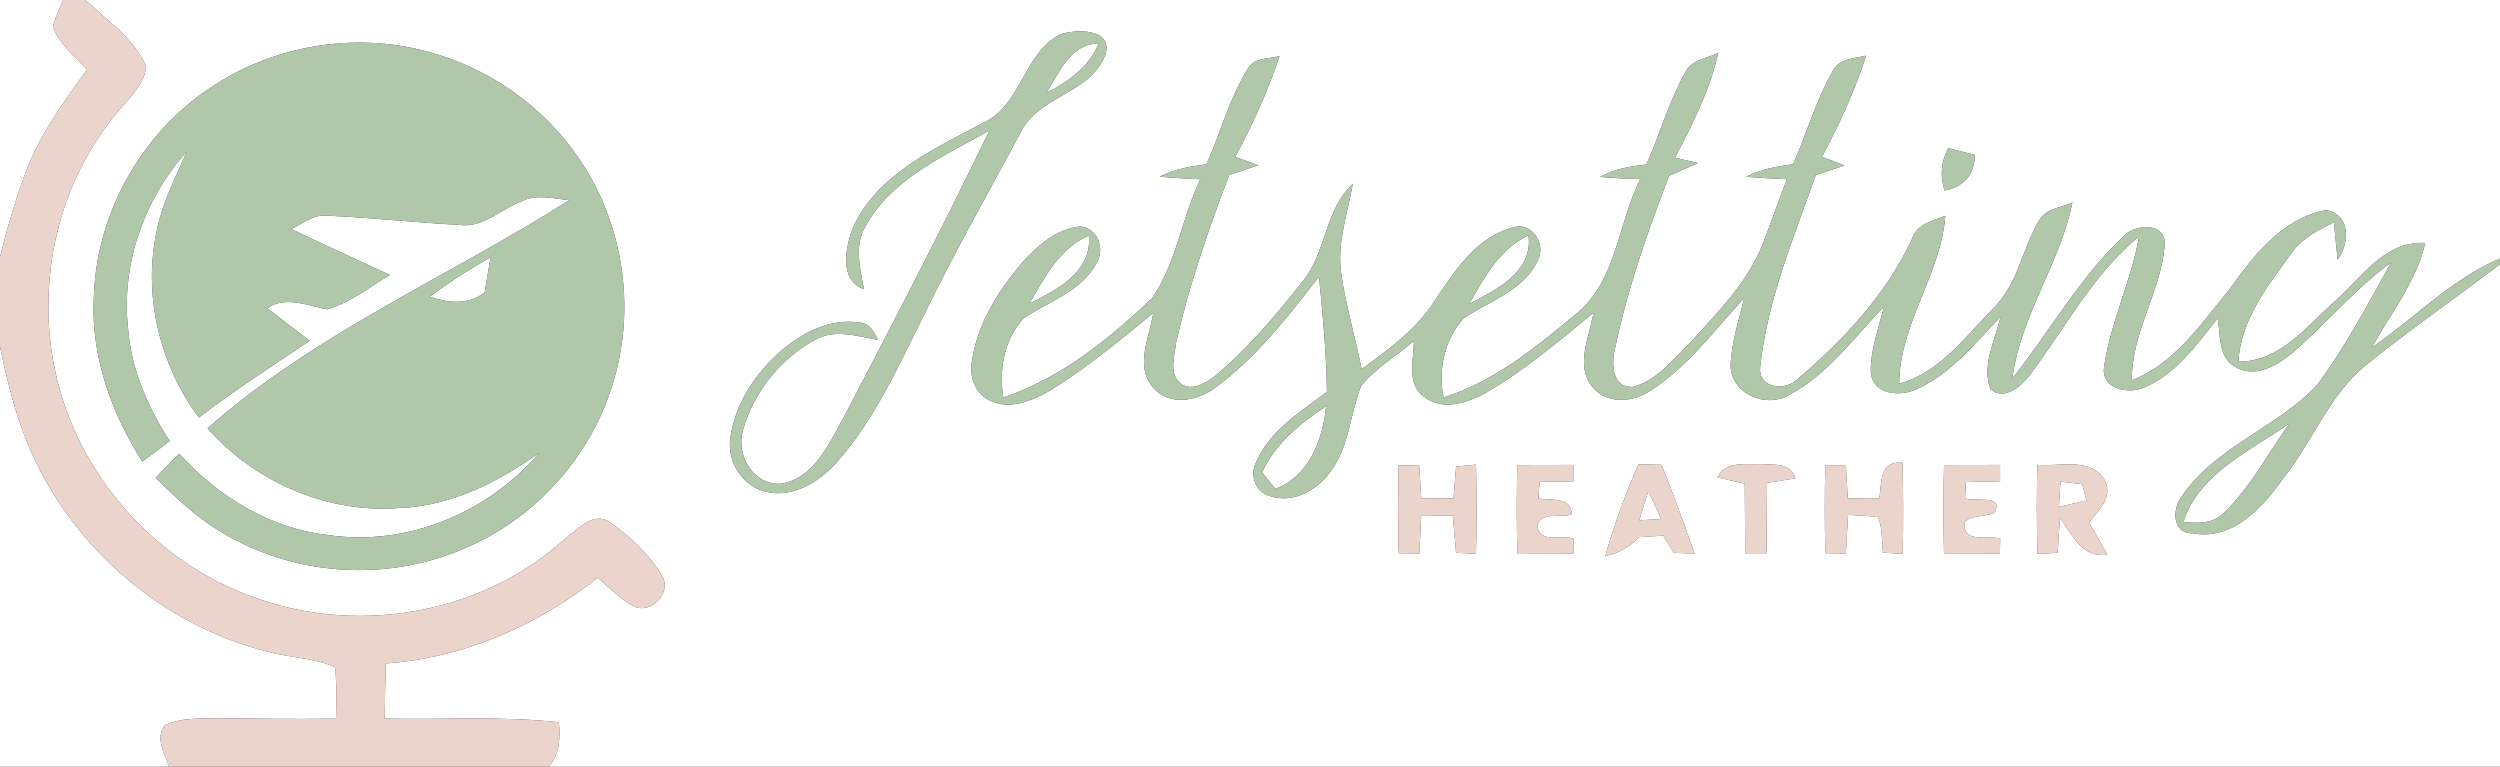
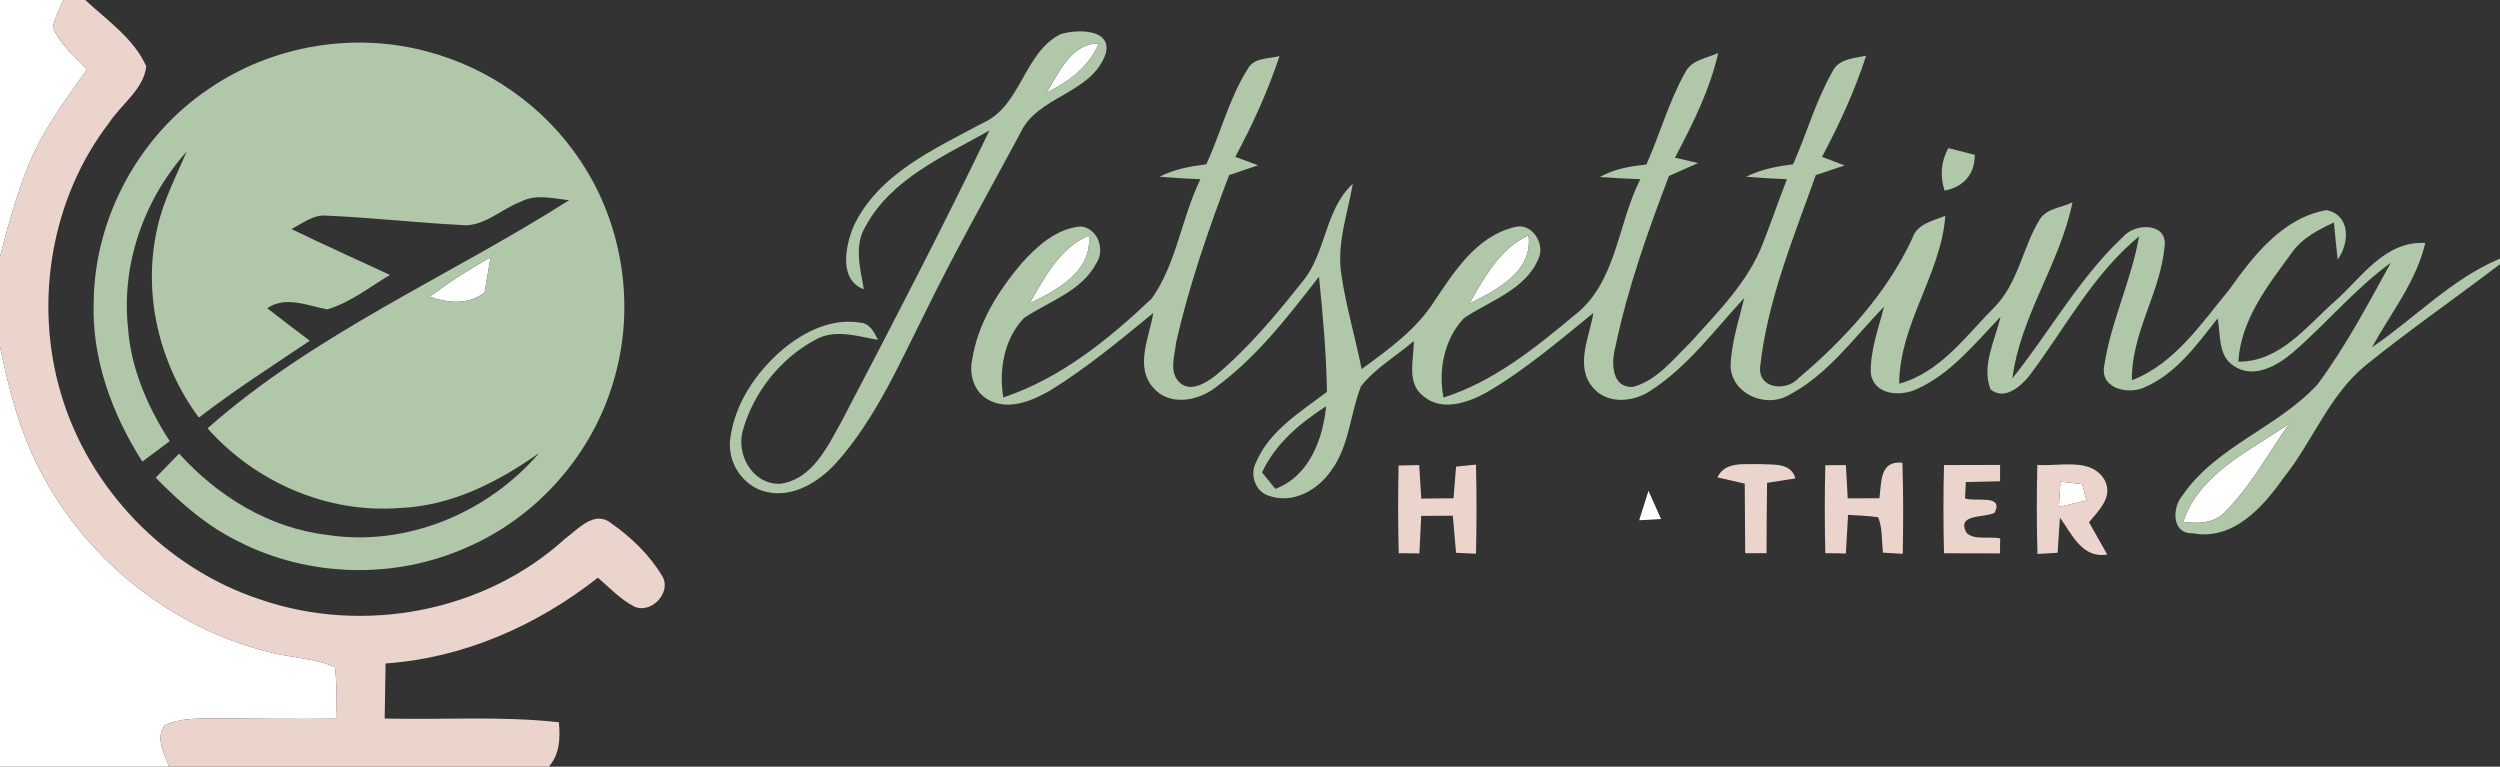
<svg xmlns="http://www.w3.org/2000/svg" width="375pt" height="115pt" viewBox="0 0 375 115" version="1.1">
  <rect x="0" y="0" width="375" height="115" fill="#333333" stroke="none" />
  <g id="#ffffffff">
    <path fill="#ffffff" opacity="1.00" d=" M 0.00 0.00 L 9.48 0.00 C 8.90 1.32 8.28 2.63 7.93 4.04 C 8.94 6.64 11.22 8.42 13.05 10.42 C 9.72 15.10 6.24 19.77 4.12 25.16 C 2.42 29.50 1.15 34.00 0.00 38.51 L 0.00 0.00 Z" />
-     <path fill="#ffffff" opacity="1.00" d=" M 12.79 0.00 L 375.00 0.00 L 375.00 38.79 C 367.74 41.83 362.24 47.73 355.80 52.09 C 358.61 46.95 362.44 42.27 363.79 36.44 C 357.64 36.13 354.27 41.64 350.20 45.22 C 345.95 48.98 342.00 54.28 335.75 54.25 C 336.14 47.91 340.21 42.78 343.81 37.86 C 345.34 35.69 347.75 34.47 350.09 33.37 C 350.26 35.22 350.44 37.08 350.65 38.93 C 352.44 36.49 352.63 32.25 348.96 31.52 C 342.40 32.68 338.03 38.33 334.39 43.44 C 330.18 48.54 326.20 54.56 319.78 57.04 C 319.69 49.96 324.04 43.93 324.68 37.05 C 325.24 33.39 320.35 33.38 318.50 35.48 C 311.90 41.67 307.47 49.73 301.86 56.76 C 303.06 47.35 309.02 39.53 310.87 30.35 C 309.25 31.16 306.98 31.24 305.95 32.93 C 303.38 37.13 302.75 42.41 299.20 46.04 C 294.89 50.36 291.07 55.86 284.88 57.55 C 284.93 48.54 291.13 41.20 291.80 32.37 C 289.92 33.13 287.53 33.57 286.83 35.78 C 282.99 44.06 276.62 50.94 269.72 56.78 C 267.91 58.75 263.72 58.32 264.02 55.06 C 265.09 45.09 269.04 35.66 272.37 26.26 C 273.81 25.78 275.25 25.30 276.70 24.82 C 275.56 24.39 274.43 23.96 273.30 23.53 C 275.90 18.65 278.22 13.62 279.92 8.35 C 278.05 8.77 275.72 8.80 274.82 10.83 C 272.34 15.19 271.00 20.07 268.96 24.64 C 266.54 24.95 264.12 25.39 261.93 26.52 C 263.96 26.68 266.00 26.80 268.04 26.88 C 266.80 30.05 265.71 33.26 264.47 36.42 C 262.23 42.32 257.63 46.84 253.50 51.44 C 250.94 53.92 248.55 57.06 244.97 58.03 C 241.67 58.23 241.69 54.32 242.30 52.06 C 244.14 43.27 247.15 34.76 250.35 26.39 C 251.80 25.75 253.25 25.11 254.70 24.46 C 253.84 24.26 252.10 23.85 251.24 23.65 C 253.89 18.63 256.47 13.52 257.73 7.95 C 256.04 8.75 253.74 8.96 252.81 10.82 C 250.33 15.19 249.01 20.10 246.96 24.67 C 244.55 24.94 242.12 25.33 239.99 26.55 C 242.00 26.71 244.03 26.81 246.05 26.88 C 242.61 33.58 242.52 42.37 236.19 47.27 C 230.23 52.24 224.04 57.24 216.53 59.63 C 215.71 55.49 216.64 50.88 219.56 47.75 C 223.49 45.07 228.80 43.52 230.79 38.77 C 231.82 36.48 229.69 33.26 227.09 34.09 C 221.48 35.48 218.19 40.66 215.17 45.15 C 212.46 49.44 208.27 52.42 204.24 55.37 C 203.31 50.59 201.88 45.91 201.19 41.09 C 200.50 36.49 202.15 32.04 202.92 27.57 C 198.64 31.54 198.97 37.98 195.30 42.33 C 191.35 47.31 187.23 52.24 182.34 56.33 C 180.85 57.49 178.38 59.00 176.78 57.21 C 175.36 55.65 176.23 53.26 176.41 51.39 C 178.36 42.81 181.25 34.47 184.37 26.26 C 185.82 25.77 187.27 25.28 188.72 24.79 C 187.58 24.37 186.44 23.95 185.29 23.53 C 187.90 18.68 190.19 13.65 191.93 8.41 C 190.30 8.86 188.17 8.59 187.20 10.27 C 184.39 14.70 183.13 19.90 180.95 24.65 C 178.53 24.95 176.11 25.38 173.92 26.51 C 175.96 26.68 178.01 26.80 180.06 26.89 C 177.22 32.68 176.51 39.47 172.77 44.77 C 166.29 50.91 159.09 56.75 150.50 59.62 C 149.80 55.46 150.62 50.83 153.59 47.71 C 157.35 45.18 162.23 43.72 164.48 39.44 C 165.80 37.40 164.64 34.17 162.07 33.97 C 158.50 34.29 155.65 36.84 153.34 39.38 C 149.77 43.57 146.66 48.48 145.82 54.01 C 145.34 56.24 146.12 58.76 148.17 59.92 C 151.20 61.67 154.83 60.13 157.58 58.54 C 163.05 55.16 168.02 51.02 172.99 46.95 C 172.42 50.57 170.17 54.97 172.98 58.15 C 175.32 60.91 179.54 60.20 182.16 58.24 C 188.40 53.73 193.16 47.53 197.85 41.50 C 198.42 47.25 198.96 53.00 199.04 58.78 C 195.08 61.79 190.43 64.59 188.40 69.36 C 187.41 71.23 188.32 73.84 190.44 74.40 C 193.96 75.61 197.67 73.50 199.65 70.62 C 202.42 66.91 202.50 62.08 204.16 57.92 C 206.33 55.18 209.45 53.42 212.07 51.15 C 212.10 53.90 210.90 57.50 213.55 59.46 C 216.28 61.74 220.15 60.43 222.92 58.90 C 228.71 55.54 233.82 51.15 239.01 46.94 C 238.43 50.54 236.19 54.90 238.92 58.11 C 241.06 60.70 245.01 60.34 247.58 58.60 C 253.18 55.00 257.17 49.51 261.64 44.69 C 260.83 48.09 259.66 51.48 259.59 55.01 C 259.81 59.13 264.89 61.25 268.29 59.28 C 274.15 56.22 278.09 50.65 282.61 45.99 C 281.78 49.27 280.52 52.55 280.62 55.98 C 281.06 59.29 285.13 59.54 287.57 58.34 C 292.68 56.03 296.27 51.47 300.08 47.52 C 299.28 51.02 297.20 54.80 298.57 58.38 C 300.55 60.12 303.04 58.05 304.34 56.44 C 309.70 49.35 313.89 41.19 320.86 35.46 C 319.69 42.16 316.57 48.36 315.60 55.09 C 315.15 58.45 319.51 59.24 321.86 58.02 C 326.51 55.96 329.57 51.63 332.65 47.76 C 333.11 50.20 332.67 53.45 335.14 54.93 C 338.07 56.88 341.61 54.85 343.93 52.87 C 348.96 48.53 353.22 43.34 358.62 39.41 C 355.21 45.61 351.88 51.92 347.66 57.62 C 341.70 64.14 332.42 66.92 327.34 74.36 C 325.81 76.16 325.74 80.08 328.87 79.99 C 334.98 81.13 339.42 76.09 342.57 71.63 C 346.92 66.19 349.37 59.27 354.86 54.79 C 361.40 49.50 368.32 44.72 375.00 39.63 L 375.00 115.00 L 82.32 115.00 C 83.97 113.14 84.05 110.69 83.83 108.34 C 75.15 107.37 66.41 107.99 57.70 107.78 C 57.76 105.03 57.80 102.28 57.84 99.52 C 69.55 98.70 80.53 93.85 89.69 86.65 C 91.43 88.17 93.07 89.90 95.14 90.98 C 97.63 92.14 100.73 88.96 99.39 86.50 C 97.48 83.28 94.69 80.59 91.63 78.45 C 89.13 76.50 86.71 79.39 84.79 80.78 C 72.70 91.83 54.50 95.22 39.09 89.94 C 24.84 85.28 13.28 73.29 9.10 58.90 C 5.09 45.28 7.67 29.75 16.35 18.44 C 18.17 15.64 21.57 13.38 21.94 9.95 C 20.09 5.78 16.05 3.04 12.79 0.00 M 147.40 18.46 C 140.15 22.35 131.66 26.12 128.00 34.02 C 126.82 36.98 125.77 41.95 129.58 43.39 C 129.04 40.26 128.06 36.85 129.85 33.92 C 133.74 26.77 141.66 23.39 148.42 19.57 C 141.32 34.27 133.80 48.78 126.22 63.24 C 124.09 67.03 121.87 71.91 117.01 72.57 C 112.85 72.69 110.32 68.12 111.47 64.41 C 113.08 58.83 117.05 53.82 122.16 51.04 C 125.12 49.26 128.57 50.44 131.70 50.98 C 131.12 49.81 130.44 48.42 128.93 48.39 C 124.73 47.70 120.63 49.76 117.47 52.36 C 113.39 55.83 110.12 60.63 109.51 66.05 C 109.15 69.52 111.55 73.04 114.99 73.79 C 118.97 74.70 122.81 72.30 125.40 69.47 C 131.30 62.88 134.85 54.68 138.78 46.87 C 143.22 37.77 148.22 28.95 153.01 20.04 C 155.58 14.30 163.87 14.12 165.89 7.94 C 166.73 4.22 161.37 4.39 159.06 5.14 C 153.53 7.93 153.20 15.91 147.40 18.46 M 31.39 13.28 C 20.96 20.24 14.27 32.47 14.06 45.01 C 13.69 53.66 16.76 62.03 21.35 69.24 C 22.72 68.21 24.09 67.19 25.46 66.17 C 22.13 61.03 19.62 55.24 19.19 49.08 C 18.20 39.54 21.64 29.84 28.00 22.74 C 26.42 26.46 24.50 30.08 23.63 34.06 C 21.32 43.92 23.83 54.55 29.83 62.64 C 35.18 58.52 40.87 54.88 46.47 51.11 C 44.33 49.49 42.19 47.88 40.08 46.23 C 42.94 44.32 46.10 45.88 49.11 46.40 C 52.57 45.38 55.43 43.05 58.49 41.24 C 53.57 38.94 48.60 36.73 43.72 34.36 C 45.40 33.50 47.02 32.13 49.04 32.35 C 55.68 32.64 62.29 33.38 68.93 33.74 C 72.45 34.23 75.07 31.38 78.15 30.24 C 80.41 29.06 82.98 29.78 85.37 30.03 C 67.34 41.50 47.27 49.98 31.13 64.25 C 38.28 72.32 49.10 77.05 59.92 76.20 C 67.65 75.92 74.68 72.33 80.87 67.95 C 73.15 76.96 60.95 82.05 49.12 80.24 C 40.43 79.24 32.65 74.45 26.87 68.04 C 25.70 69.24 24.52 70.44 23.35 71.65 C 27.01 75.38 30.99 78.90 35.73 81.20 C 46.28 86.62 59.24 86.95 70.06 82.09 C 80.67 77.51 88.97 68.01 92.11 56.90 C 95.34 45.90 93.43 33.54 87.01 24.04 C 81.69 16.02 73.31 10.13 64.01 7.71 C 53.01 4.75 40.79 6.84 31.39 13.28 M 292.25 22.22 C 291.14 24.21 290.98 26.43 291.69 28.59 C 294.52 28.06 296.25 26.12 296.21 23.22 C 294.88 22.89 293.57 22.56 292.25 22.22 M 209.79 69.83 C 209.69 74.21 209.70 78.60 209.81 82.98 C 210.58 82.99 212.13 83.01 212.91 83.01 C 212.99 81.14 213.08 79.26 213.18 77.38 C 214.76 77.37 216.34 77.37 217.92 77.36 C 218.09 79.21 218.25 81.06 218.41 82.92 C 219.16 82.95 220.65 83.02 221.40 83.06 C 221.50 78.60 221.50 74.15 221.40 69.69 C 220.65 69.77 219.16 69.92 218.41 69.99 C 218.28 71.58 218.15 73.16 218.03 74.74 C 216.41 74.76 214.80 74.78 213.19 74.79 C 213.09 73.12 212.98 71.44 212.88 69.76 C 212.11 69.78 210.56 69.81 209.79 69.83 M 227.60 69.76 C 227.49 74.16 227.49 78.57 227.60 82.98 C 230.40 82.99 233.20 83.00 236.01 83.01 C 236.00 82.45 236.00 81.33 236.00 80.77 C 234.22 80.24 231.02 81.52 230.58 78.99 C 231.00 76.58 234.17 77.78 235.79 77.13 C 235.58 74.40 232.67 75.14 230.76 74.76 C 230.81 74.14 230.90 72.91 230.94 72.29 C 232.63 72.26 234.31 72.23 236.00 72.19 C 236.00 71.58 236.01 70.35 236.01 69.74 C 233.20 69.74 230.40 69.74 227.60 69.76 M 240.80 83.41 C 242.78 83.04 244.45 81.98 245.85 80.57 C 247.06 80.49 248.27 80.42 249.49 80.35 C 250.02 81.21 250.56 82.07 251.10 82.93 C 251.87 82.95 253.41 83.00 254.18 83.02 C 252.62 78.55 250.99 74.11 249.23 69.72 C 248.35 69.70 246.61 69.67 245.74 69.66 C 243.83 74.14 242.10 78.71 240.80 83.41 M 257.61 71.61 C 258.97 71.93 260.34 72.23 261.71 72.54 C 261.72 76.02 261.75 79.50 261.78 82.98 C 262.58 82.98 264.18 82.98 264.98 82.98 C 264.99 79.46 265.01 75.95 265.06 72.43 C 266.47 72.22 267.89 71.99 269.31 71.76 C 268.63 69.32 265.89 69.75 263.94 69.61 C 261.68 69.70 258.78 69.15 257.61 71.61 M 273.80 69.79 C 273.69 74.18 273.69 78.58 273.80 82.97 C 274.57 82.98 276.11 83.00 276.88 83.02 C 276.99 81.09 277.10 79.16 277.21 77.23 C 278.71 77.32 280.22 77.37 281.72 77.58 C 282.40 79.25 282.24 81.13 282.45 82.90 C 283.19 82.94 284.67 83.02 285.41 83.07 C 285.50 78.51 285.51 73.96 285.36 69.41 C 281.91 69.03 282.24 72.40 281.91 74.74 C 280.32 74.74 278.74 74.75 277.16 74.75 C 277.06 73.09 276.97 71.42 276.88 69.76 C 276.11 69.76 274.57 69.78 273.80 69.79 M 291.60 69.76 C 291.49 74.17 291.49 78.58 291.60 82.99 C 294.39 83.00 297.19 83.01 299.99 83.01 C 300.00 82.45 300.02 81.33 300.03 80.77 C 298.42 80.39 296.16 81.11 294.96 79.91 C 293.44 77.02 297.65 77.71 299.19 76.92 C 300.62 74.06 296.27 75.35 294.75 74.75 C 294.78 74.14 294.85 72.92 294.88 72.31 C 296.58 72.27 298.29 72.23 300.01 72.19 C 300.01 71.58 300.01 70.35 300.01 69.74 C 297.21 69.74 294.40 69.75 291.60 69.76 M 305.60 69.73 C 305.49 74.19 305.50 78.64 305.62 83.09 C 306.38 83.05 307.89 82.96 308.64 82.92 C 308.76 81.16 308.87 79.41 308.99 77.65 C 310.82 80.15 312.32 83.81 316.09 83.18 C 315.19 81.56 314.27 79.95 313.35 78.34 C 314.76 76.60 316.91 74.68 315.79 72.19 C 313.86 68.49 308.95 70.02 305.60 69.73 Z" />
    <path fill="#ffffff" opacity="1.00" d=" M 156.98 13.90 C 158.89 10.88 160.57 6.57 164.81 6.51 C 163.38 10.02 160.27 12.28 156.98 13.90 Z" />
    <path fill="#ffffff" opacity="1.00" d=" M 154.43 45.50 C 156.69 41.62 158.95 37.18 163.32 35.34 C 163.88 40.72 158.53 43.54 154.43 45.50 Z" />
    <path fill="#ffffff" opacity="1.00" d=" M 220.41 45.54 C 222.64 41.62 224.97 37.28 229.27 35.30 C 230.00 40.75 224.46 43.50 220.41 45.54 Z" />
    <path fill="#ffffff" opacity="1.00" d=" M 64.48 44.52 C 67.36 42.31 70.43 40.38 73.58 38.59 C 73.29 40.35 72.98 42.12 72.69 43.88 C 70.22 45.77 67.27 45.47 64.48 44.52 Z" />
    <path fill="#ffffff" opacity="1.00" d=" M 0.00 51.96 C 1.36 58.67 3.14 65.40 6.47 71.43 C 13.46 84.34 25.93 94.19 40.19 97.77 C 43.51 98.67 47.07 98.67 50.25 100.06 C 50.55 102.63 50.43 105.22 50.40 107.80 C 44.26 107.87 38.12 107.80 31.97 107.74 C 29.54 107.80 26.98 107.71 24.73 108.77 C 23.24 110.77 24.67 113.00 25.36 115.00 L 0.00 115.00 L 0.00 51.96 Z" />
-     <path fill="#ffffff" opacity="1.00" d=" M 189.31 70.86 C 191.30 66.54 195.02 63.46 198.92 60.93 C 198.43 65.91 196.37 71.44 191.30 73.33 C 190.80 72.72 189.81 71.48 189.31 70.86 Z" />
    <path fill="#ffffff" opacity="1.00" d=" M 327.48 78.28 C 329.94 70.93 337.52 67.65 343.41 63.51 C 340.25 67.96 337.66 72.90 333.76 76.76 C 332.14 78.54 329.69 78.57 327.48 78.28 Z" />
    <path fill="#ffffff" opacity="1.00" d=" M 309.07 72.24 C 310.16 72.36 311.25 72.50 312.34 72.63 C 312.50 73.24 312.81 74.46 312.97 75.07 C 311.59 75.40 310.21 75.72 308.83 76.03 C 308.90 74.76 308.98 73.50 309.07 72.24 Z" />
    <path fill="#ffffff" opacity="1.00" d=" M 247.27 73.62 C 247.90 75.02 248.53 76.43 249.16 77.85 C 248.34 77.90 246.70 77.99 245.88 78.04 C 246.34 76.57 246.81 75.09 247.27 73.62 Z" />
  </g>
  <g id="#ebd4ccff">
    <path fill="#ebd4cc" opacity="1.00" d=" M 9.48 0.00 L 12.79 0.00 C 16.05 3.04 20.09 5.78 21.94 9.95 C 21.57 13.38 18.17 15.64 16.35 18.44 C 7.67 29.75 5.09 45.28 9.10 58.90 C 13.28 73.29 24.84 85.28 39.09 89.94 C 54.50 95.22 72.70 91.83 84.79 80.78 C 86.71 79.39 89.13 76.50 91.63 78.45 C 94.69 80.59 97.48 83.28 99.39 86.50 C 100.73 88.96 97.63 92.14 95.14 90.98 C 93.07 89.90 91.43 88.17 89.69 86.65 C 80.53 93.85 69.55 98.70 57.84 99.52 C 57.80 102.28 57.76 105.03 57.70 107.78 C 66.41 107.99 75.15 107.37 83.83 108.34 C 84.05 110.69 83.97 113.14 82.32 115.00 L 25.36 115.00 C 24.67 113.00 23.24 110.77 24.73 108.77 C 26.98 107.71 29.54 107.80 31.97 107.74 C 38.12 107.80 44.26 107.87 50.40 107.80 C 50.43 105.22 50.55 102.63 50.25 100.06 C 47.07 98.67 43.51 98.67 40.19 97.77 C 25.93 94.19 13.46 84.34 6.47 71.43 C 3.14 65.40 1.36 58.67 0.00 51.96 L 0.00 38.51 C 1.15 34.00 2.42 29.50 4.12 25.16 C 6.24 19.77 9.72 15.10 13.05 10.42 C 11.22 8.42 8.94 6.64 7.93 4.04 C 8.28 2.63 8.90 1.32 9.48 0.00 Z" />
    <path fill="#ebd4cc" opacity="1.00" d=" M 209.79 69.83 C 210.56 69.81 212.11 69.78 212.88 69.76 C 212.98 71.44 213.09 73.12 213.19 74.79 C 214.80 74.78 216.41 74.76 218.03 74.74 C 218.15 73.16 218.28 71.58 218.41 69.99 C 219.16 69.92 220.65 69.77 221.40 69.69 C 221.50 74.15 221.50 78.60 221.40 83.06 C 220.65 83.02 219.16 82.95 218.41 82.92 C 218.25 81.06 218.09 79.21 217.92 77.36 C 216.34 77.37 214.76 77.37 213.18 77.38 C 213.08 79.26 212.99 81.14 212.91 83.01 C 212.13 83.01 210.58 82.99 209.81 82.98 C 209.70 78.60 209.69 74.21 209.79 69.83 Z" />
-     <path fill="#ebd4cc" opacity="1.00" d=" M 227.60 69.76 C 230.40 69.74 233.20 69.74 236.01 69.74 C 236.01 70.35 236.00 71.58 236.00 72.19 C 234.31 72.23 232.63 72.26 230.94 72.29 C 230.90 72.91 230.81 74.14 230.76 74.76 C 232.67 75.14 235.58 74.40 235.79 77.13 C 234.17 77.78 231.00 76.58 230.58 78.99 C 231.02 81.52 234.22 80.24 236.00 80.77 C 236.00 81.33 236.00 82.45 236.01 83.01 C 233.20 83.00 230.40 82.99 227.60 82.98 C 227.49 78.57 227.49 74.16 227.60 69.76 Z" />
-     <path fill="#ebd4cc" opacity="1.00" d=" M 240.80 83.41 C 242.10 78.71 243.83 74.14 245.74 69.66 C 246.61 69.67 248.35 69.70 249.23 69.72 C 250.99 74.11 252.62 78.55 254.18 83.02 C 253.41 83.00 251.87 82.95 251.10 82.93 C 250.56 82.07 250.02 81.21 249.49 80.35 C 248.27 80.42 247.06 80.49 245.85 80.57 C 244.45 81.98 242.78 83.04 240.80 83.41 M 247.27 73.62 C 246.81 75.09 246.34 76.57 245.88 78.04 C 246.70 77.99 248.34 77.90 249.16 77.85 C 248.53 76.43 247.90 75.02 247.27 73.62 Z" />
    <path fill="#ebd4cc" opacity="1.00" d=" M 257.61 71.61 C 258.78 69.15 261.68 69.70 263.94 69.61 C 265.89 69.75 268.63 69.32 269.31 71.76 C 267.89 71.99 266.47 72.22 265.06 72.43 C 265.01 75.95 264.99 79.46 264.98 82.98 C 264.18 82.98 262.58 82.98 261.78 82.98 C 261.75 79.50 261.72 76.02 261.71 72.54 C 260.34 72.23 258.97 71.93 257.61 71.61 Z" />
    <path fill="#ebd4cc" opacity="1.00" d=" M 273.80 69.79 C 274.57 69.78 276.11 69.76 276.88 69.76 C 276.97 71.42 277.06 73.09 277.16 74.75 C 278.74 74.75 280.32 74.74 281.91 74.74 C 282.24 72.40 281.91 69.03 285.36 69.41 C 285.51 73.96 285.50 78.51 285.41 83.07 C 284.67 83.02 283.19 82.94 282.45 82.90 C 282.24 81.13 282.40 79.25 281.72 77.58 C 280.22 77.37 278.71 77.32 277.21 77.23 C 277.10 79.16 276.99 81.09 276.88 83.02 C 276.11 83.00 274.57 82.98 273.80 82.97 C 273.69 78.58 273.69 74.18 273.80 69.79 Z" />
    <path fill="#ebd4cc" opacity="1.00" d=" M 291.60 69.76 C 294.40 69.75 297.21 69.74 300.01 69.74 C 300.01 70.35 300.01 71.58 300.01 72.19 C 298.29 72.23 296.58 72.27 294.88 72.31 C 294.85 72.92 294.78 74.14 294.75 74.75 C 296.27 75.35 300.62 74.06 299.19 76.92 C 297.65 77.71 293.44 77.02 294.96 79.91 C 296.16 81.11 298.42 80.39 300.03 80.77 C 300.02 81.33 300.00 82.45 299.99 83.01 C 297.19 83.01 294.39 83.00 291.60 82.99 C 291.49 78.58 291.49 74.17 291.60 69.76 Z" />
    <path fill="#ebd4cc" opacity="1.00" d=" M 305.60 69.73 C 308.95 70.02 313.86 68.49 315.79 72.19 C 316.91 74.68 314.76 76.60 313.35 78.34 C 314.27 79.95 315.19 81.56 316.09 83.18 C 312.32 83.81 310.82 80.15 308.99 77.65 C 308.87 79.41 308.76 81.16 308.64 82.92 C 307.89 82.96 306.38 83.05 305.62 83.09 C 305.50 78.64 305.49 74.19 305.60 69.73 M 309.07 72.24 C 308.98 73.50 308.90 74.76 308.83 76.03 C 310.21 75.72 311.59 75.40 312.97 75.07 C 312.81 74.46 312.50 73.24 312.34 72.63 C 311.25 72.50 310.16 72.36 309.07 72.24 Z" />
  </g>
  <g id="#b0c7aaff">
    <path fill="#b0c7aa" opacity="1.00" d=" M 147.40 18.46 C 153.20 15.91 153.53 7.93 159.06 5.14 C 161.37 4.39 166.73 4.22 165.89 7.94 C 163.87 14.12 155.58 14.30 153.01 20.04 C 148.22 28.95 143.22 37.77 138.78 46.87 C 134.85 54.68 131.30 62.88 125.40 69.47 C 122.81 72.30 118.97 74.70 114.99 73.79 C 111.55 73.04 109.15 69.52 109.51 66.05 C 110.12 60.63 113.39 55.83 117.47 52.36 C 120.63 49.76 124.73 47.70 128.93 48.39 C 130.44 48.42 131.12 49.81 131.70 50.98 C 128.57 50.44 125.12 49.26 122.16 51.04 C 117.05 53.82 113.08 58.83 111.47 64.41 C 110.32 68.12 112.85 72.69 117.01 72.57 C 121.87 71.91 124.09 67.03 126.22 63.24 C 133.80 48.78 141.32 34.27 148.42 19.57 C 141.66 23.39 133.74 26.77 129.85 33.92 C 128.06 36.85 129.04 40.26 129.58 43.39 C 125.77 41.95 126.82 36.98 128.00 34.02 C 131.66 26.12 140.15 22.35 147.40 18.46 M 156.98 13.90 C 160.27 12.28 163.38 10.02 164.81 6.51 C 160.57 6.57 158.89 10.88 156.98 13.90 Z" />
    <path fill="#b0c7aa" opacity="1.00" d=" M 31.39 13.28 C 40.79 6.84 53.01 4.75 64.01 7.71 C 73.31 10.13 81.69 16.02 87.01 24.04 C 93.43 33.54 95.34 45.90 92.11 56.90 C 88.97 68.01 80.67 77.51 70.06 82.09 C 59.24 86.95 46.28 86.62 35.73 81.20 C 30.99 78.90 27.01 75.38 23.35 71.65 C 24.52 70.44 25.70 69.24 26.87 68.04 C 32.65 74.45 40.43 79.24 49.12 80.24 C 60.95 82.05 73.15 76.96 80.87 67.95 C 74.68 72.33 67.65 75.92 59.92 76.20 C 49.10 77.05 38.28 72.32 31.13 64.25 C 47.27 49.98 67.34 41.50 85.37 30.03 C 82.98 29.78 80.41 29.06 78.15 30.24 C 75.07 31.38 72.45 34.23 68.93 33.74 C 62.29 33.38 55.68 32.64 49.04 32.35 C 47.02 32.13 45.40 33.50 43.72 34.36 C 48.60 36.73 53.57 38.94 58.49 41.24 C 55.43 43.05 52.57 45.38 49.11 46.40 C 46.10 45.88 42.94 44.32 40.08 46.23 C 42.19 47.88 44.33 49.49 46.47 51.11 C 40.87 54.88 35.18 58.52 29.83 62.64 C 23.83 54.55 21.32 43.92 23.63 34.06 C 24.50 30.08 26.42 26.46 28.00 22.74 C 21.64 29.84 18.20 39.54 19.19 49.08 C 19.62 55.24 22.13 61.03 25.46 66.17 C 24.09 67.19 22.72 68.21 21.35 69.24 C 16.76 62.03 13.69 53.66 14.06 45.01 C 14.27 32.47 20.96 20.24 31.39 13.28 M 64.48 44.52 C 67.27 45.47 70.22 45.77 72.69 43.88 C 72.98 42.12 73.29 40.35 73.58 38.59 C 70.43 40.38 67.36 42.31 64.48 44.52 Z" />
    <path fill="#b0c7aa" opacity="1.00" d=" M 187.20 10.27 C 188.17 8.59 190.30 8.86 191.93 8.41 C 190.19 13.65 187.90 18.68 185.29 23.53 C 186.44 23.95 187.58 24.37 188.72 24.79 C 187.27 25.28 185.82 25.77 184.37 26.26 C 181.25 34.47 178.36 42.81 176.41 51.39 C 176.23 53.26 175.36 55.65 176.78 57.21 C 178.38 59.00 180.85 57.49 182.34 56.33 C 187.23 52.24 191.35 47.31 195.30 42.33 C 198.97 37.98 198.64 31.54 202.92 27.57 C 202.15 32.04 200.50 36.49 201.19 41.09 C 201.88 45.91 203.31 50.59 204.24 55.37 C 208.27 52.42 212.46 49.44 215.17 45.15 C 218.19 40.66 221.48 35.48 227.09 34.09 C 229.69 33.26 231.82 36.48 230.79 38.77 C 228.80 43.52 223.49 45.07 219.56 47.75 C 216.64 50.88 215.71 55.49 216.53 59.63 C 224.04 57.24 230.23 52.24 236.19 47.27 C 242.52 42.37 242.61 33.58 246.05 26.88 C 244.03 26.81 242.00 26.71 239.99 26.55 C 242.12 25.33 244.55 24.94 246.96 24.67 C 249.01 20.10 250.33 15.19 252.81 10.82 C 253.74 8.96 256.04 8.75 257.73 7.95 C 256.47 13.52 253.89 18.63 251.24 23.65 C 252.10 23.85 253.84 24.26 254.70 24.46 C 253.25 25.11 251.80 25.75 250.35 26.39 C 247.15 34.76 244.14 43.27 242.30 52.06 C 241.69 54.32 241.67 58.23 244.97 58.03 C 248.55 57.06 250.94 53.92 253.50 51.44 C 257.63 46.84 262.23 42.32 264.47 36.42 C 265.71 33.26 266.80 30.05 268.04 26.88 C 266.00 26.80 263.96 26.68 261.93 26.52 C 264.12 25.39 266.54 24.95 268.96 24.64 C 271.00 20.07 272.34 15.19 274.82 10.83 C 275.72 8.80 278.05 8.77 279.92 8.35 C 278.22 13.62 275.90 18.65 273.30 23.53 C 274.43 23.96 275.56 24.39 276.70 24.82 C 275.25 25.30 273.81 25.78 272.37 26.26 C 269.04 35.66 265.09 45.09 264.02 55.06 C 263.72 58.32 267.91 58.75 269.72 56.78 C 276.62 50.94 282.99 44.06 286.83 35.78 C 287.53 33.57 289.92 33.13 291.80 32.37 C 291.13 41.20 284.93 48.54 284.88 57.55 C 291.07 55.86 294.89 50.36 299.20 46.04 C 302.75 42.41 303.38 37.13 305.95 32.93 C 306.98 31.24 309.25 31.16 310.87 30.35 C 309.02 39.53 303.06 47.35 301.86 56.76 C 307.47 49.73 311.90 41.67 318.50 35.48 C 320.35 33.38 325.24 33.39 324.68 37.05 C 324.04 43.93 319.69 49.96 319.78 57.04 C 326.20 54.56 330.18 48.54 334.39 43.44 C 338.03 38.33 342.40 32.68 348.96 31.52 C 352.63 32.25 352.44 36.49 350.65 38.93 C 350.44 37.08 350.26 35.22 350.09 33.37 C 347.75 34.47 345.34 35.69 343.81 37.86 C 340.21 42.78 336.14 47.91 335.75 54.25 C 342.00 54.28 345.95 48.98 350.20 45.22 C 354.27 41.64 357.64 36.13 363.79 36.44 C 362.44 42.27 358.61 46.95 355.80 52.09 C 362.24 47.73 367.74 41.83 375.00 38.79 L 375.00 39.63 C 368.32 44.72 361.40 49.50 354.86 54.79 C 349.37 59.27 346.92 66.19 342.57 71.63 C 339.42 76.09 334.98 81.13 328.87 79.99 C 325.74 80.08 325.81 76.16 327.34 74.36 C 332.42 66.92 341.70 64.14 347.66 57.62 C 351.88 51.92 355.21 45.61 358.62 39.41 C 353.22 43.34 348.96 48.53 343.93 52.87 C 341.61 54.85 338.07 56.88 335.14 54.93 C 332.67 53.45 333.11 50.20 332.65 47.76 C 329.57 51.63 326.51 55.96 321.86 58.02 C 319.51 59.24 315.15 58.45 315.60 55.09 C 316.57 48.36 319.69 42.16 320.86 35.46 C 313.89 41.19 309.70 49.35 304.34 56.44 C 303.04 58.05 300.55 60.12 298.57 58.38 C 297.20 54.80 299.28 51.02 300.08 47.52 C 296.27 51.47 292.68 56.03 287.57 58.34 C 285.13 59.54 281.06 59.29 280.62 55.98 C 280.52 52.55 281.78 49.27 282.61 45.99 C 278.09 50.65 274.15 56.22 268.29 59.28 C 264.89 61.25 259.81 59.13 259.59 55.01 C 259.66 51.48 260.83 48.09 261.64 44.69 C 257.17 49.51 253.18 55.00 247.58 58.60 C 245.01 60.34 241.06 60.70 238.92 58.11 C 236.19 54.90 238.43 50.54 239.01 46.94 C 233.82 51.15 228.71 55.54 222.92 58.90 C 220.15 60.43 216.28 61.74 213.55 59.46 C 210.90 57.50 212.10 53.90 212.07 51.15 C 209.45 53.42 206.33 55.18 204.16 57.92 C 202.50 62.08 202.42 66.91 199.65 70.62 C 197.67 73.50 193.96 75.61 190.44 74.40 C 188.32 73.84 187.41 71.23 188.40 69.36 C 190.43 64.59 195.08 61.79 199.04 58.78 C 198.96 53.00 198.42 47.25 197.85 41.50 C 193.16 47.53 188.40 53.73 182.16 58.24 C 179.54 60.20 175.32 60.91 172.98 58.15 C 170.17 54.97 172.42 50.57 172.99 46.95 C 168.02 51.02 163.05 55.16 157.58 58.54 C 154.83 60.13 151.20 61.67 148.17 59.92 C 146.12 58.76 145.34 56.24 145.82 54.01 C 146.66 48.48 149.77 43.57 153.34 39.38 C 155.65 36.84 158.50 34.29 162.07 33.97 C 164.64 34.17 165.80 37.40 164.48 39.44 C 162.23 43.72 157.35 45.18 153.59 47.71 C 150.62 50.83 149.80 55.46 150.50 59.62 C 159.09 56.75 166.29 50.91 172.77 44.77 C 176.51 39.47 177.22 32.68 180.06 26.89 C 178.01 26.80 175.96 26.68 173.92 26.51 C 176.11 25.38 178.53 24.95 180.95 24.65 C 183.13 19.90 184.39 14.70 187.20 10.27 M 154.43 45.50 C 158.53 43.54 163.88 40.72 163.32 35.34 C 158.95 37.18 156.69 41.62 154.43 45.50 M 220.41 45.54 C 224.46 43.50 230.00 40.75 229.27 35.30 C 224.97 37.28 222.64 41.62 220.41 45.54 M 189.31 70.86 C 189.81 71.48 190.80 72.72 191.30 73.33 C 196.37 71.44 198.43 65.91 198.92 60.93 C 195.02 63.46 191.30 66.54 189.31 70.86 M 327.48 78.28 C 329.69 78.57 332.14 78.54 333.76 76.76 C 337.66 72.90 340.25 67.96 343.41 63.51 C 337.52 67.65 329.94 70.93 327.48 78.28 Z" />
    <path fill="#b0c7aa" opacity="1.00" d=" M 292.25 22.22 C 293.57 22.56 294.88 22.89 296.21 23.22 C 296.25 26.12 294.52 28.06 291.69 28.59 C 290.98 26.43 291.14 24.21 292.25 22.22 Z" />
  </g>
</svg>